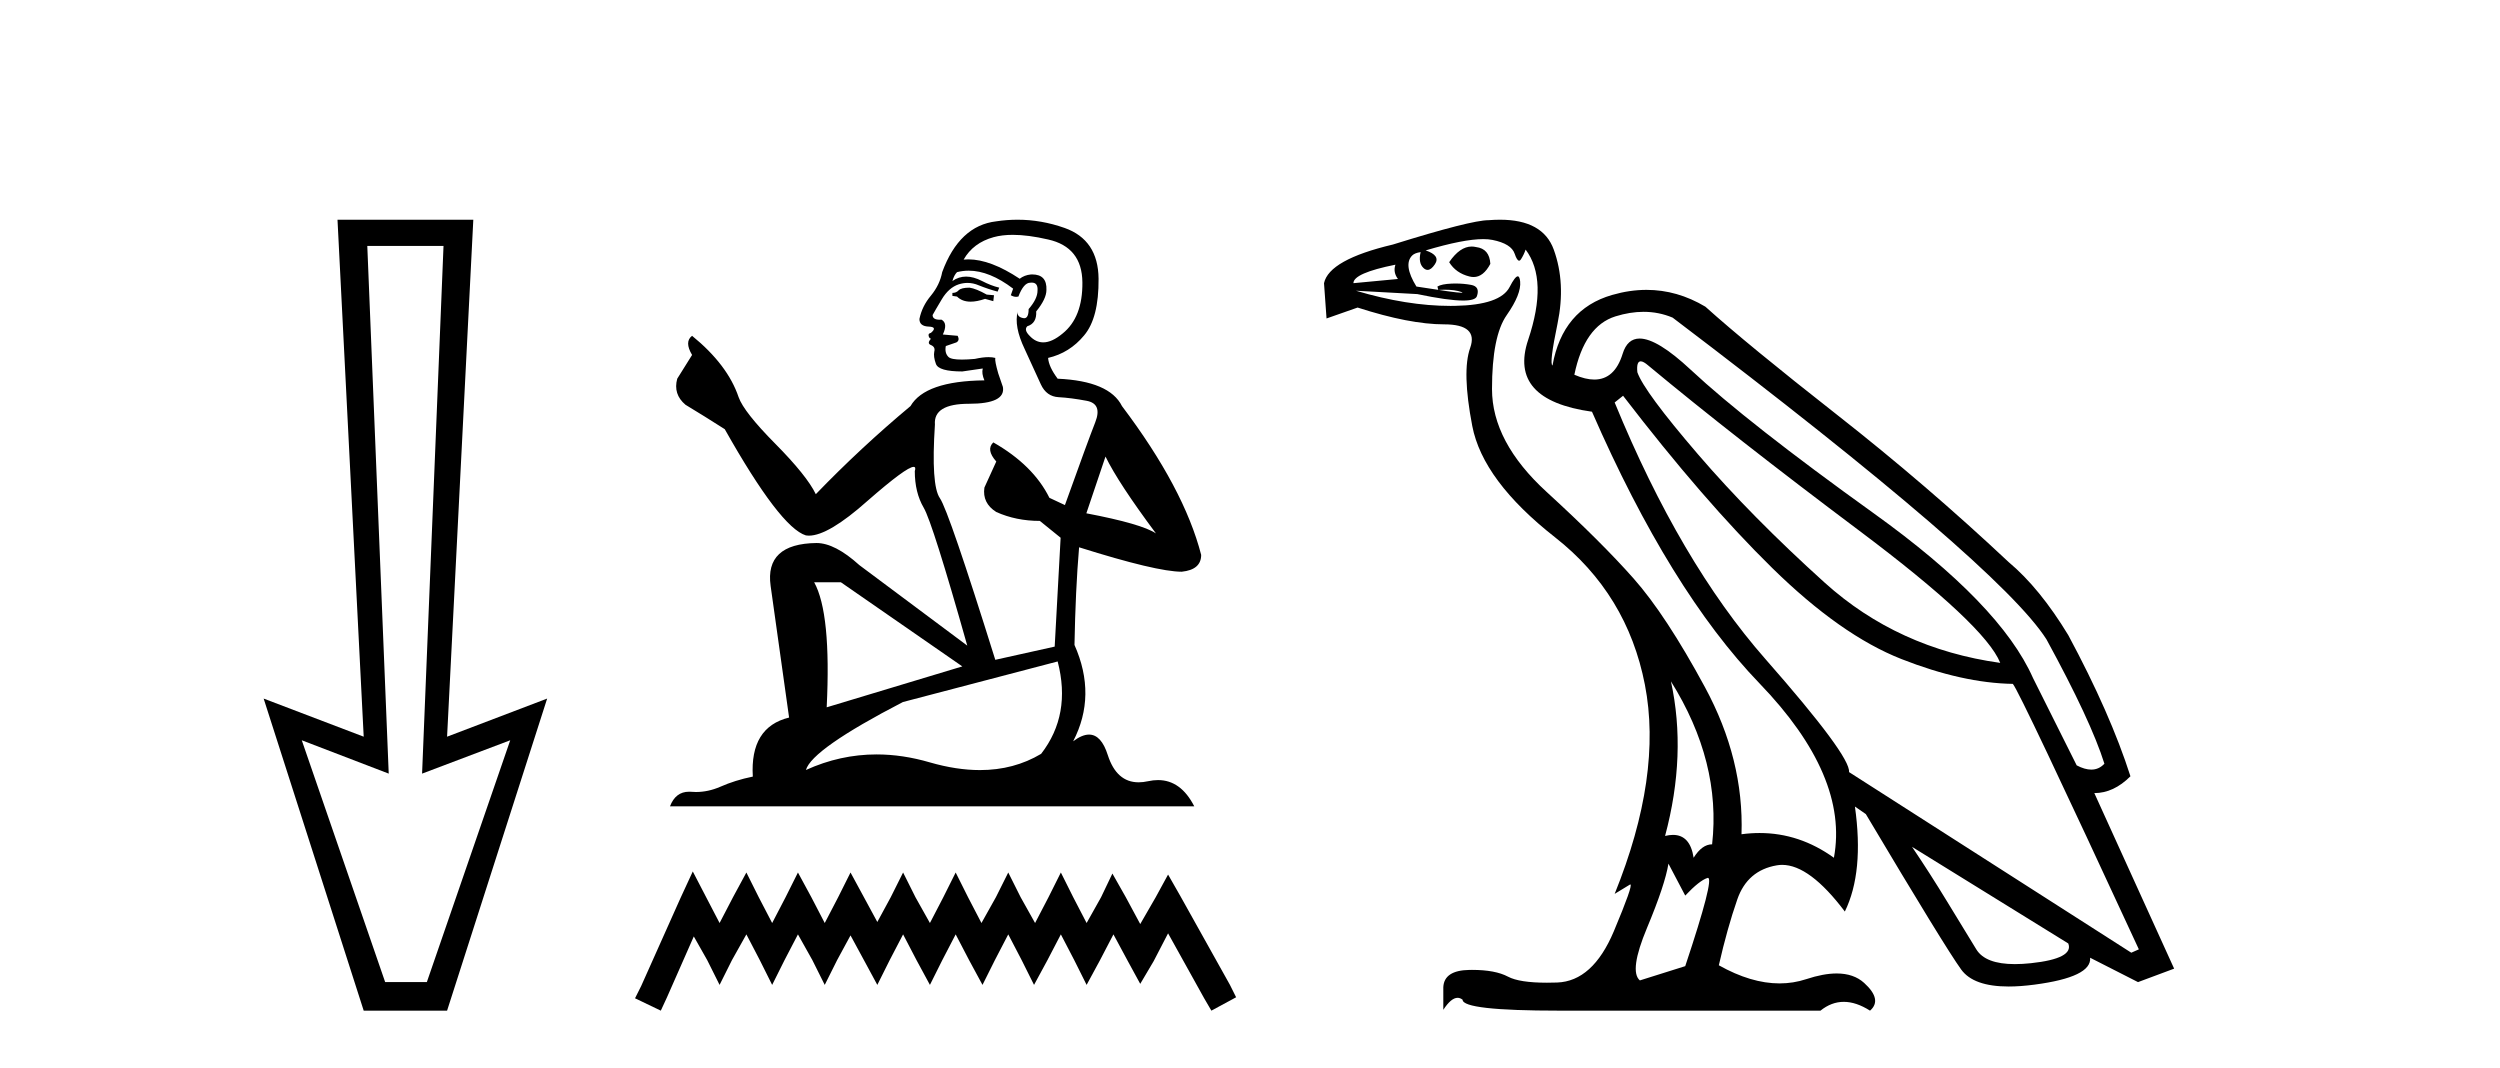
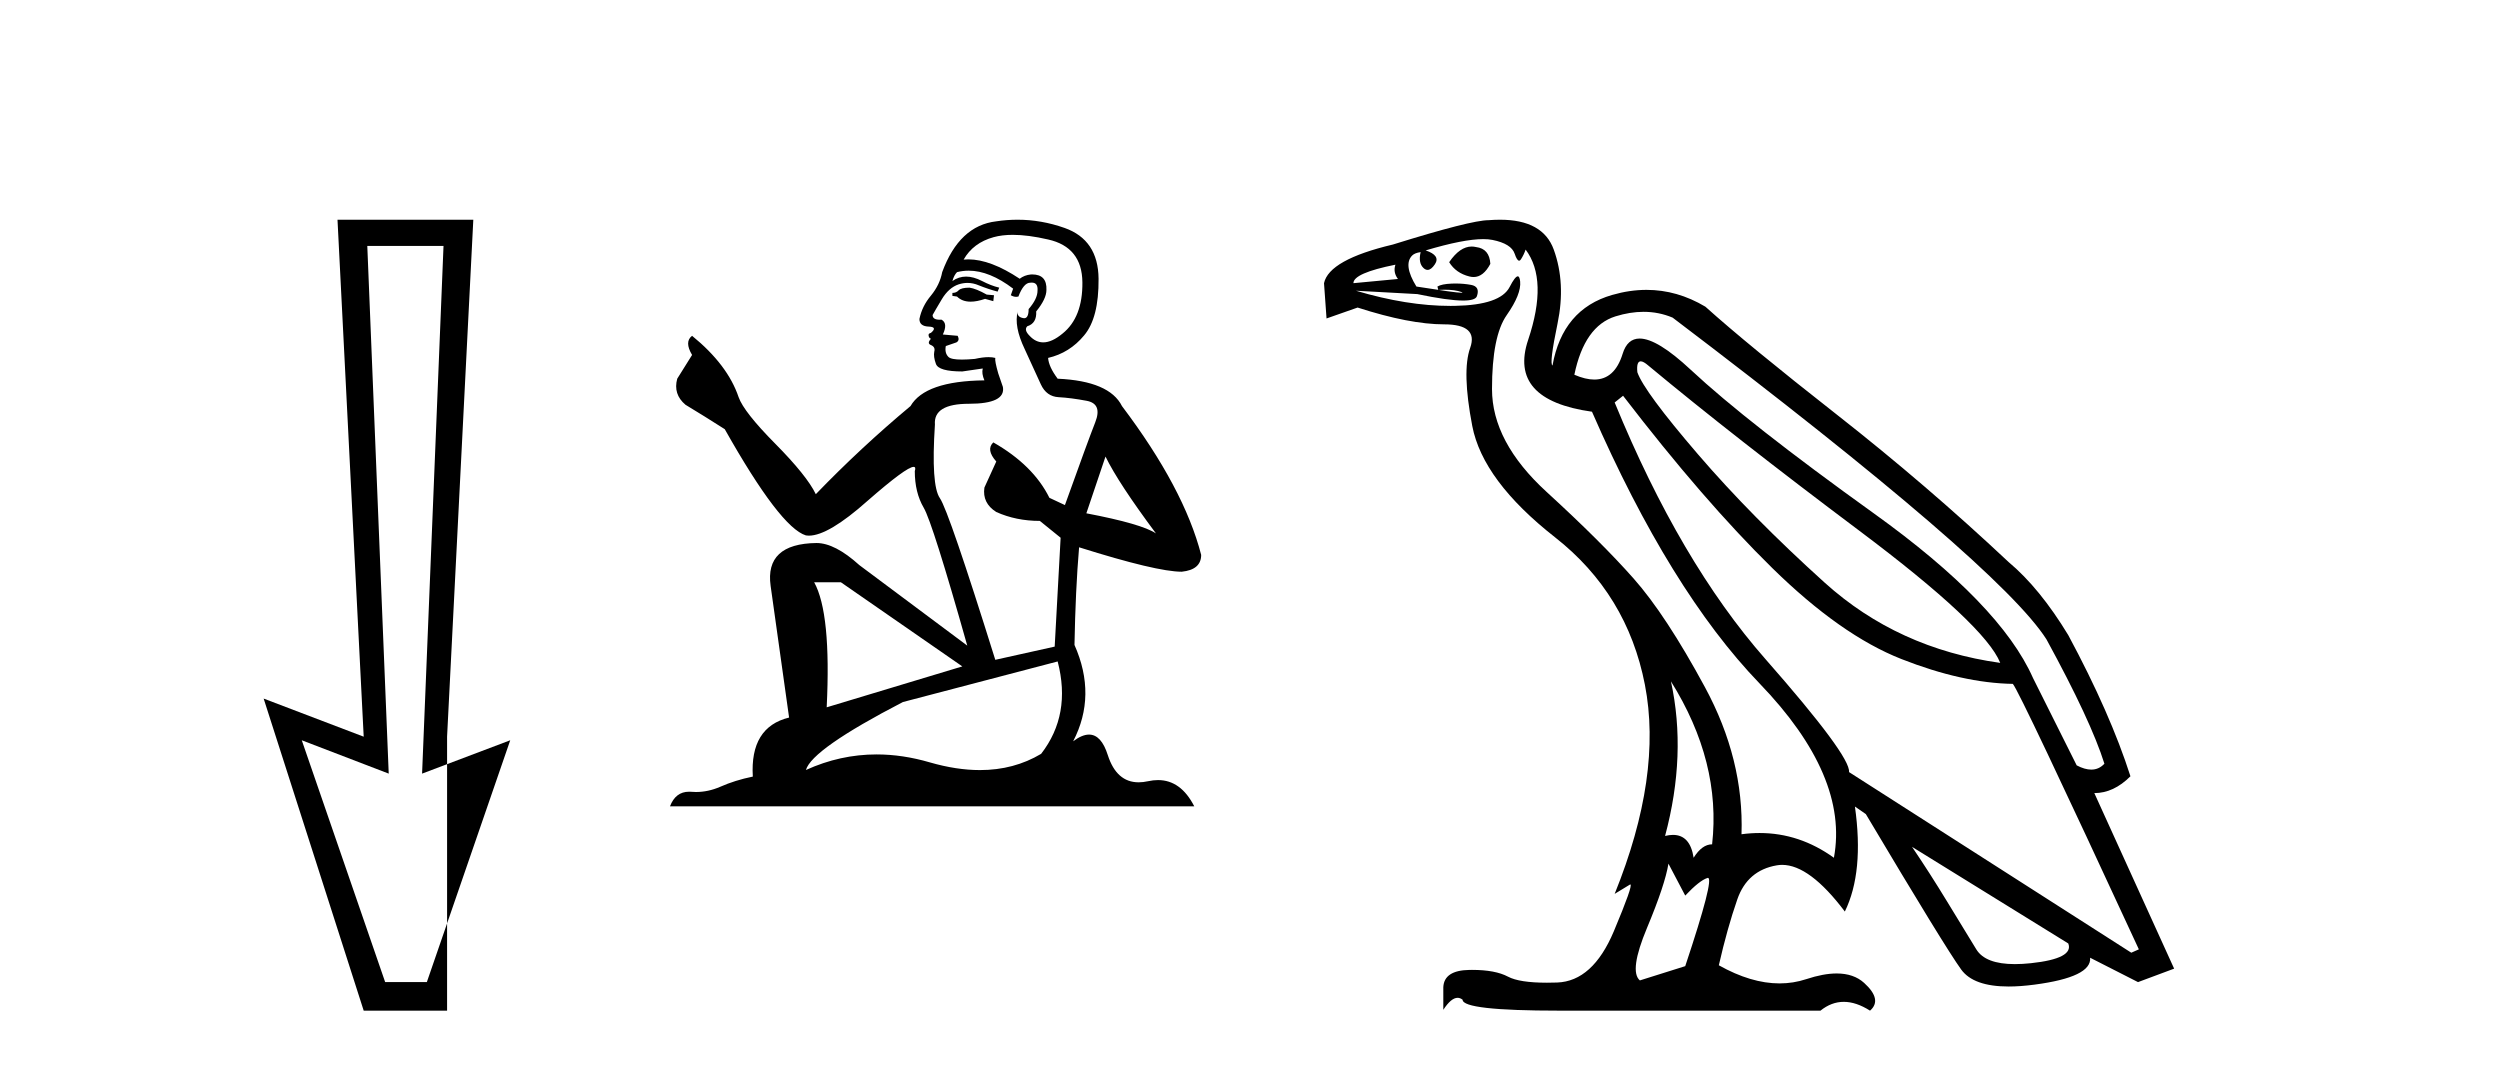
<svg xmlns="http://www.w3.org/2000/svg" width="96.0" height="41.0">
-   <path d="M 17.031 9.443 L 16.208 29.707 L 16.208 29.707 L 19.593 28.426 L 16.391 37.712 L 14.79 37.712 L 11.588 28.426 L 14.927 29.707 L 14.927 29.707 L 14.104 9.443 ZM 12.96 8.437 L 13.966 28.289 L 10.124 26.825 L 13.966 38.809 L 17.168 38.809 L 21.011 26.825 L 17.168 28.289 L 18.175 8.437 Z" style="fill:#000000;stroke:none" />
+   <path d="M 17.031 9.443 L 16.208 29.707 L 16.208 29.707 L 19.593 28.426 L 16.391 37.712 L 14.79 37.712 L 11.588 28.426 L 14.927 29.707 L 14.927 29.707 L 14.104 9.443 ZM 12.96 8.437 L 13.966 28.289 L 10.124 26.825 L 13.966 38.809 L 17.168 38.809 L 17.168 28.289 L 18.175 8.437 Z" style="fill:#000000;stroke:none" />
  <path d="M 37.231 11.046 Q 36.915 11.046 36.813 11.147 Q 36.724 11.248 36.572 11.248 L 36.572 11.362 L 36.75 11.388 Q 36.946 11.584 37.272 11.584 Q 37.514 11.584 37.827 11.476 L 38.143 11.565 L 38.169 11.337 L 37.89 11.312 Q 37.485 11.084 37.231 11.046 ZM 38.891 9.018 Q 39.475 9.018 40.247 9.196 Q 41.551 9.487 41.564 10.843 Q 41.577 12.186 40.804 12.807 Q 40.395 13.147 40.06 13.147 Q 39.771 13.147 39.537 12.895 Q 39.309 12.667 39.448 12.528 Q 39.816 12.414 39.79 11.958 Q 40.183 11.476 40.183 11.134 Q 40.208 10.538 39.635 10.538 Q 39.612 10.538 39.588 10.539 Q 39.334 10.564 39.157 10.704 Q 38.036 9.96 37.184 9.96 Q 37.092 9.96 37.003 9.969 L 37.003 9.969 Q 37.371 9.323 38.156 9.107 Q 38.477 9.018 38.891 9.018 ZM 42.451 17.532 Q 42.945 18.546 44.389 20.484 Q 43.845 20.117 41.716 19.711 L 42.451 17.532 ZM 37.198 10.394 Q 37.997 10.394 38.904 11.084 L 38.815 11.337 Q 38.921 11.399 39.022 11.399 Q 39.064 11.399 39.106 11.388 Q 39.309 10.856 39.562 10.856 Q 39.593 10.852 39.62 10.852 Q 39.864 10.852 39.841 11.16 Q 39.841 11.476 39.499 11.869 Q 39.499 12.22 39.328 12.22 Q 39.302 12.22 39.271 12.211 Q 39.043 12.161 39.081 11.958 L 39.081 11.958 Q 38.929 12.528 39.347 13.402 Q 39.752 14.289 39.968 14.758 Q 40.183 15.227 40.652 15.252 Q 41.121 15.277 41.729 15.391 Q 42.337 15.505 42.058 16.215 Q 41.779 16.924 40.893 19.395 L 40.297 19.116 Q 39.676 17.862 38.143 16.988 L 38.143 16.988 Q 37.852 17.266 38.257 17.722 L 37.801 18.723 Q 37.713 19.319 38.257 19.661 Q 39.018 20.003 39.93 20.003 L 40.728 20.649 L 40.5 24.83 L 38.219 25.337 Q 36.433 19.623 36.091 19.129 Q 35.749 18.635 35.901 16.303 Q 35.838 15.505 37.206 15.505 Q 38.625 15.505 38.511 14.859 L 38.333 14.34 Q 38.194 13.858 38.219 13.744 Q 38.108 13.714 37.96 13.714 Q 37.738 13.714 37.434 13.782 Q 37.147 13.808 36.938 13.808 Q 36.522 13.808 36.42 13.706 Q 36.268 13.554 36.319 13.288 L 36.724 13.149 Q 36.864 13.073 36.775 12.895 L 36.205 12.845 Q 36.408 12.414 36.154 12.275 Q 36.116 12.277 36.083 12.277 Q 35.812 12.277 35.812 12.097 Q 35.901 11.933 36.167 11.489 Q 36.433 11.046 36.813 10.919 Q 36.984 10.864 37.152 10.864 Q 37.371 10.864 37.586 10.957 Q 37.966 11.109 38.308 11.198 L 38.371 11.046 Q 38.055 10.97 37.713 10.792 Q 37.383 10.621 37.098 10.621 Q 36.813 10.621 36.572 10.792 Q 36.636 10.564 36.75 10.45 Q 36.969 10.394 37.198 10.394 ZM 32.29 22.359 L 36.953 25.59 L 31.745 27.161 Q 31.923 23.55 31.264 22.359 ZM 40.614 25.4 Q 41.146 27.44 39.98 28.947 Q 38.936 29.571 37.63 29.571 Q 36.732 29.571 35.711 29.277 Q 34.664 28.97 33.662 28.97 Q 32.261 28.97 30.947 29.568 Q 31.175 28.77 34.672 26.958 L 40.614 25.4 ZM 39.072 8.437 Q 38.667 8.437 38.257 8.499 Q 36.838 8.664 36.18 10.45 Q 36.091 10.932 35.749 11.35 Q 35.407 11.755 35.306 12.249 Q 35.306 12.528 35.66 12.541 Q 36.015 12.553 35.749 12.781 Q 35.635 12.807 35.66 12.895 Q 35.673 12.984 35.749 13.009 Q 35.584 13.187 35.749 13.25 Q 35.926 13.326 35.876 13.504 Q 35.838 13.694 35.939 13.972 Q 36.04 14.264 36.953 14.264 L 37.738 14.15 L 37.738 14.15 Q 37.687 14.34 37.801 14.606 Q 35.521 14.631 34.963 15.594 Q 33.05 17.19 31.327 18.977 Q 30.985 18.267 29.769 17.038 Q 28.565 15.822 28.363 15.252 Q 27.945 14.01 26.576 12.895 Q 26.272 13.123 26.576 13.63 L 26.006 14.542 Q 25.842 15.138 26.323 15.543 Q 27.058 15.987 27.831 16.481 Q 29.959 20.256 30.947 20.56 Q 31.002 20.569 31.061 20.569 Q 31.813 20.569 33.316 19.23 Q 34.806 17.928 35.083 17.928 Q 35.181 17.928 35.128 18.09 Q 35.128 18.913 35.47 19.496 Q 35.812 20.079 37.143 24.792 L 33 21.701 Q 32.062 20.852 31.353 20.852 Q 29.364 20.877 29.592 22.499 L 30.301 27.554 Q 28.794 27.921 28.908 29.821 Q 28.223 29.961 27.653 30.214 Q 27.193 30.413 26.724 30.413 Q 26.625 30.413 26.526 30.404 Q 26.492 30.402 26.459 30.402 Q 25.942 30.402 25.728 30.962 L 45.859 30.962 Q 45.345 29.955 44.467 29.955 Q 44.284 29.955 44.085 29.999 Q 43.894 30.041 43.723 30.041 Q 42.877 30.041 42.54 28.998 Q 42.29 28.208 41.819 28.208 Q 41.55 28.208 41.209 28.466 Q 42.122 26.705 41.26 24.766 Q 41.298 22.663 41.437 21.016 Q 44.415 21.954 45.378 21.954 Q 46.125 21.878 46.125 21.308 Q 45.466 18.749 43.084 15.594 Q 42.603 14.631 40.614 14.542 Q 40.272 14.086 40.247 13.744 Q 41.07 13.554 41.627 12.883 Q 42.198 12.211 42.185 10.704 Q 42.172 9.209 40.88 8.753 Q 39.985 8.437 39.072 8.437 Z" style="fill:#000000;stroke:none" />
-   <path d="M 26.603 33.464 L 26.127 34.494 L 24.623 37.859 L 24.385 38.334 L 25.375 38.809 L 25.613 38.295 L 26.642 35.959 L 27.157 36.869 L 27.632 37.82 L 28.107 36.869 L 28.661 35.88 L 29.176 36.869 L 29.651 37.82 L 30.126 36.869 L 30.641 35.88 L 31.195 36.869 L 31.67 37.82 L 32.145 36.869 L 32.66 35.919 L 33.175 36.869 L 33.689 37.82 L 34.164 36.869 L 34.679 35.88 L 35.194 36.869 L 35.709 37.82 L 36.184 36.869 L 36.698 35.88 L 37.213 36.869 L 37.728 37.82 L 38.203 36.869 L 38.717 35.88 L 39.232 36.869 L 39.707 37.82 L 40.222 36.869 L 40.737 35.88 L 41.251 36.869 L 41.726 37.82 L 42.241 36.869 L 42.756 35.88 L 43.31 36.909 L 43.785 37.78 L 44.3 36.909 L 44.854 35.84 L 46.24 38.334 L 46.517 38.809 L 47.467 38.295 L 47.23 37.82 L 45.329 34.415 L 44.854 33.583 L 44.379 34.454 L 43.785 35.484 L 43.231 34.454 L 42.716 33.544 L 42.281 34.454 L 41.726 35.444 L 41.212 34.454 L 40.737 33.504 L 40.262 34.454 L 39.747 35.444 L 39.193 34.454 L 38.717 33.504 L 38.242 34.454 L 37.688 35.444 L 37.173 34.454 L 36.698 33.504 L 36.223 34.454 L 35.709 35.444 L 35.154 34.454 L 34.679 33.504 L 34.204 34.454 L 33.689 35.404 L 33.175 34.454 L 32.66 33.504 L 32.185 34.454 L 31.67 35.444 L 31.156 34.454 L 30.641 33.504 L 30.166 34.454 L 29.651 35.444 L 29.136 34.454 L 28.661 33.504 L 28.147 34.454 L 27.632 35.444 L 27.117 34.454 L 26.603 33.464 Z" style="fill:#000000;stroke:none" />
  <path d="M 56.513 9.467 Q 56.058 9.467 55.648 10.068 Q 55.906 10.487 56.423 10.616 Q 56.507 10.638 56.586 10.638 Q 56.962 10.638 57.229 10.132 Q 57.197 9.551 56.681 9.487 Q 56.596 9.467 56.513 9.467 ZM 53.584 10.164 Q 53.487 10.455 53.681 10.713 L 51.971 10.874 Q 51.971 10.487 53.584 10.164 ZM 63.004 13.875 Q 63.108 13.875 63.293 14.035 Q 66.551 16.745 71.39 20.374 Q 76.229 24.003 76.809 25.455 Q 72.874 24.906 70.068 22.374 Q 67.261 19.842 65.197 17.439 Q 63.132 15.035 62.874 14.293 Q 62.834 13.875 63.004 13.875 ZM 63.113 11.974 Q 63.698 11.974 64.229 12.197 Q 76.777 21.713 78.584 24.551 Q 80.293 27.68 80.809 29.326 Q 80.6 29.553 80.305 29.553 Q 80.055 29.553 79.745 29.39 L 78.067 26.035 Q 76.809 23.197 71.955 19.713 Q 67.1 16.229 64.922 14.197 Q 63.64 13 62.962 13 Q 62.489 13 62.31 13.584 Q 62.005 14.575 61.221 14.575 Q 60.883 14.575 60.455 14.39 Q 60.842 12.519 62.035 12.148 Q 62.596 11.974 63.113 11.974 ZM 64.164 26.164 L 64.164 26.164 Q 66.1 29.261 65.745 32.422 Q 65.358 32.422 65.035 32.938 Q 64.902 32.06 64.242 32.06 Q 64.102 32.06 63.939 32.1 Q 64.777 28.971 64.164 26.164 ZM 56.957 9.182 Q 57.158 9.182 57.31 9.213 Q 58.035 9.358 58.164 9.745 Q 58.253 10.01 58.334 10.01 Q 58.371 10.01 58.406 9.955 Q 58.519 9.777 58.584 9.584 Q 59.455 10.745 58.681 13.051 Q 57.906 15.358 61.132 15.81 Q 64.132 22.68 67.568 26.245 Q 71.003 29.809 70.422 32.938 Q 69.103 31.988 67.567 31.988 Q 67.226 31.988 66.874 32.035 Q 66.971 29.164 65.471 26.39 Q 63.971 23.616 62.729 22.213 Q 61.487 20.809 59.39 18.89 Q 57.293 16.971 57.293 14.939 Q 57.293 12.906 57.858 12.1 Q 58.422 11.293 58.374 10.81 Q 58.354 10.611 58.283 10.611 Q 58.18 10.611 57.971 11.019 Q 57.616 11.713 55.874 11.745 Q 55.787 11.747 55.699 11.747 Q 54.029 11.747 52.068 11.164 L 52.068 11.164 L 54.423 11.293 Q 55.609 11.541 56.183 11.541 Q 56.655 11.541 56.713 11.374 Q 56.842 11.003 56.487 10.939 Q 56.203 10.887 55.899 10.887 Q 55.823 10.887 55.745 10.89 Q 55.358 10.906 55.197 11.003 L 55.229 11.132 Q 55.358 11.125 55.473 11.125 Q 55.878 11.125 56.116 11.213 Q 56.196 11.242 56.118 11.242 Q 55.896 11.242 54.39 11.003 Q 53.874 10.164 54.229 9.81 Q 54.326 9.713 54.552 9.681 L 54.552 9.681 Q 54.455 10.1 54.664 10.293 Q 54.741 10.364 54.819 10.364 Q 54.956 10.364 55.1 10.148 Q 55.326 9.81 54.745 9.616 Q 56.199 9.182 56.957 9.182 ZM 62.326 15.197 Q 65.422 19.229 68.051 21.809 Q 70.68 24.39 73.019 25.309 Q 75.358 26.229 77.293 26.261 Q 77.551 26.551 82.132 36.455 L 81.842 36.584 L 71.003 29.648 Q 71.068 29.035 67.793 25.309 Q 64.519 21.584 62.003 15.455 L 62.326 15.197 ZM 73.422 32.519 L 79.422 36.229 Q 79.648 36.809 77.987 36.987 Q 77.655 37.022 77.371 37.022 Q 76.238 37.022 75.89 36.455 Q 75.455 35.745 74.777 34.632 Q 74.1 33.519 73.422 32.519 ZM 64.068 33.164 L 64.713 34.39 Q 65.261 33.809 65.568 33.713 Q 65.576 33.71 65.583 33.71 Q 65.843 33.71 64.713 37.1 L 62.971 37.648 Q 62.551 37.293 63.245 35.632 Q 63.939 33.971 64.068 33.164 ZM 57.597 8.437 Q 57.39 8.437 57.164 8.455 Q 56.487 8.455 53.487 9.39 Q 51.035 9.971 50.842 10.874 L 50.939 12.229 L 52.132 11.81 Q 54.132 12.455 55.455 12.455 Q 56.777 12.455 56.455 13.358 Q 56.132 14.261 56.535 16.358 Q 56.939 18.455 59.713 20.632 Q 62.487 22.809 63.164 26.293 Q 63.842 29.777 62.003 34.325 L 62.584 33.971 Q 62.596 33.963 62.604 33.963 Q 62.726 33.963 61.971 35.761 Q 61.164 37.68 59.793 37.729 Q 59.588 37.736 59.401 37.736 Q 58.345 37.736 57.906 37.503 Q 57.419 37.244 56.529 37.244 Q 56.476 37.244 56.423 37.245 Q 55.455 37.261 55.423 37.906 L 55.423 38.777 Q 55.722 38.316 55.972 38.316 Q 56.072 38.316 56.164 38.39 Q 56.164 38.809 59.874 38.809 L 69.906 38.809 Q 70.326 38.471 70.801 38.471 Q 71.277 38.471 71.809 38.809 Q 72.293 38.39 71.584 37.745 Q 71.184 37.381 70.528 37.381 Q 70.02 37.381 69.358 37.6 Q 68.863 37.763 68.334 37.763 Q 67.242 37.763 66.003 37.067 Q 66.326 35.648 66.713 34.535 Q 67.1 33.422 68.229 33.229 Q 68.33 33.211 68.434 33.211 Q 69.491 33.211 70.842 35.003 Q 71.584 33.487 71.229 30.971 L 71.229 30.971 L 71.648 31.261 Q 74.68 36.358 75.309 37.229 Q 75.781 37.882 77.133 37.882 Q 77.584 37.882 78.132 37.809 Q 80.326 37.519 80.261 36.777 L 80.261 36.777 L 82.1 37.713 L 83.487 37.196 L 80.422 30.455 Q 81.164 30.455 81.809 29.809 Q 81.035 27.39 79.422 24.39 Q 78.326 22.584 77.132 21.584 Q 73.971 18.616 70.535 15.922 Q 67.1 13.229 65.487 11.777 Q 64.404 11.131 63.226 11.131 Q 62.58 11.131 61.906 11.326 Q 60.003 11.874 59.616 14.035 Q 59.487 13.971 59.81 12.422 Q 60.132 10.874 59.664 9.584 Q 59.249 8.437 57.597 8.437 Z" style="fill:#000000;stroke:none" />
</svg>